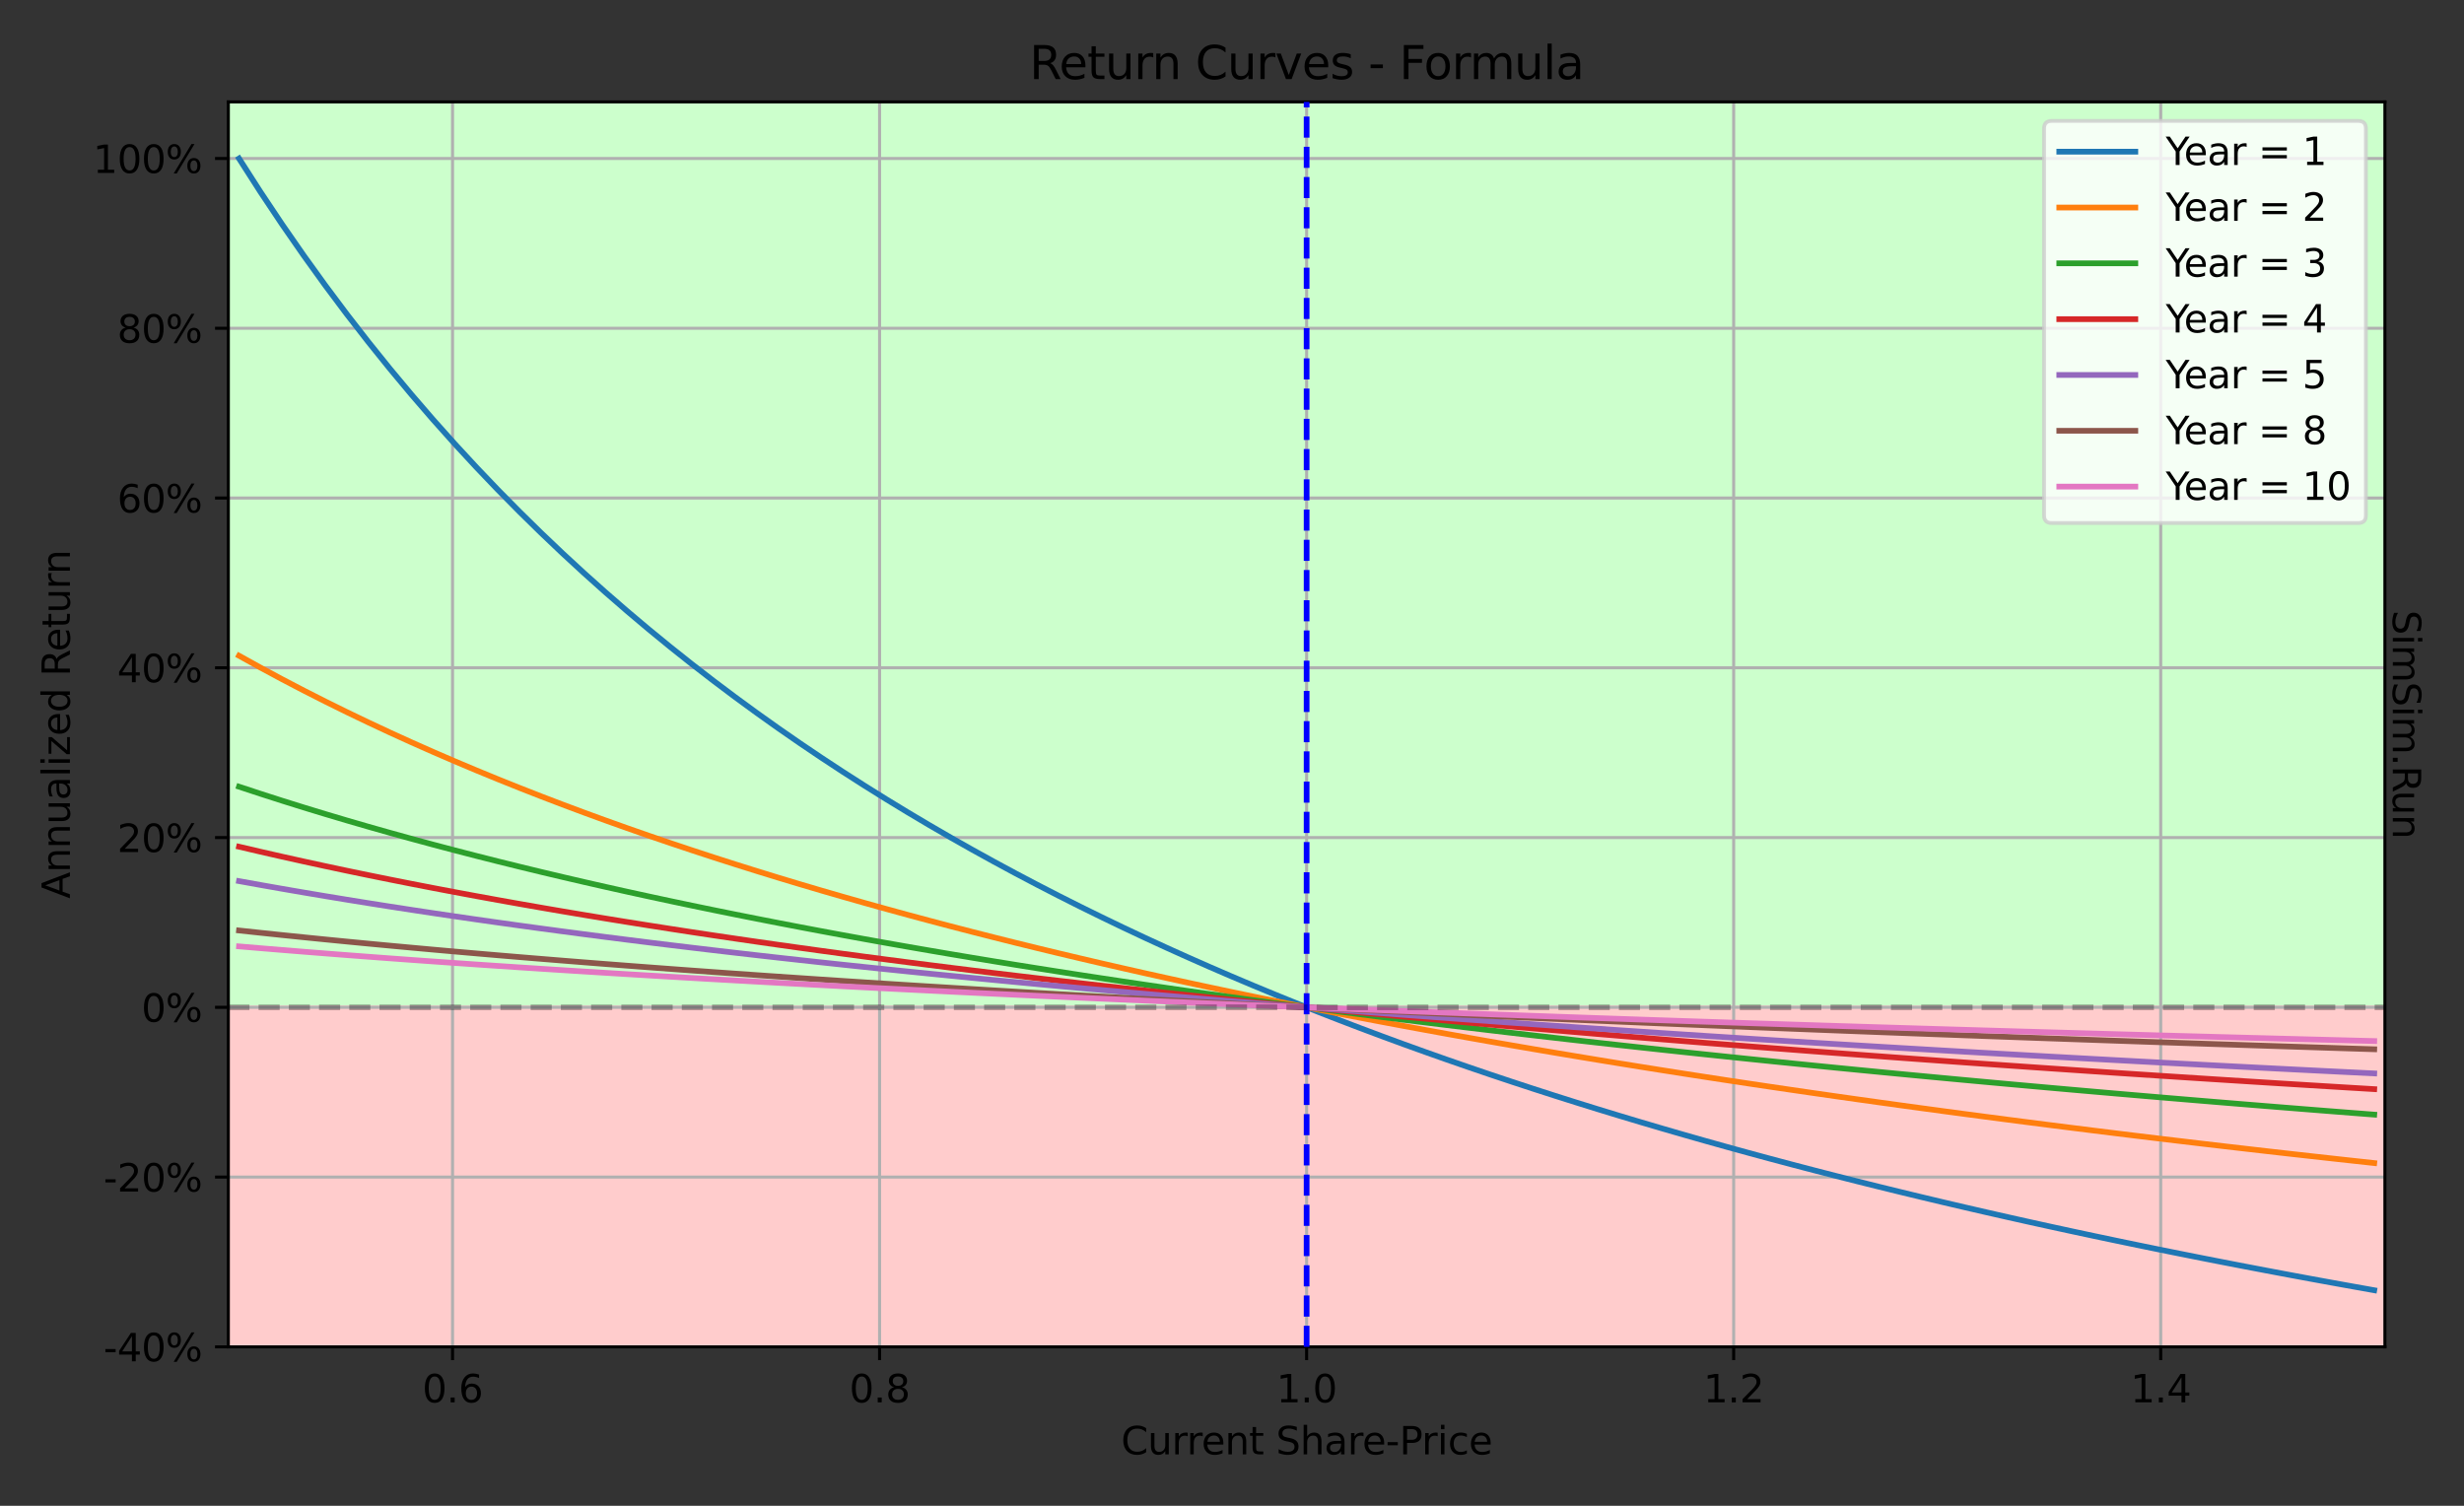
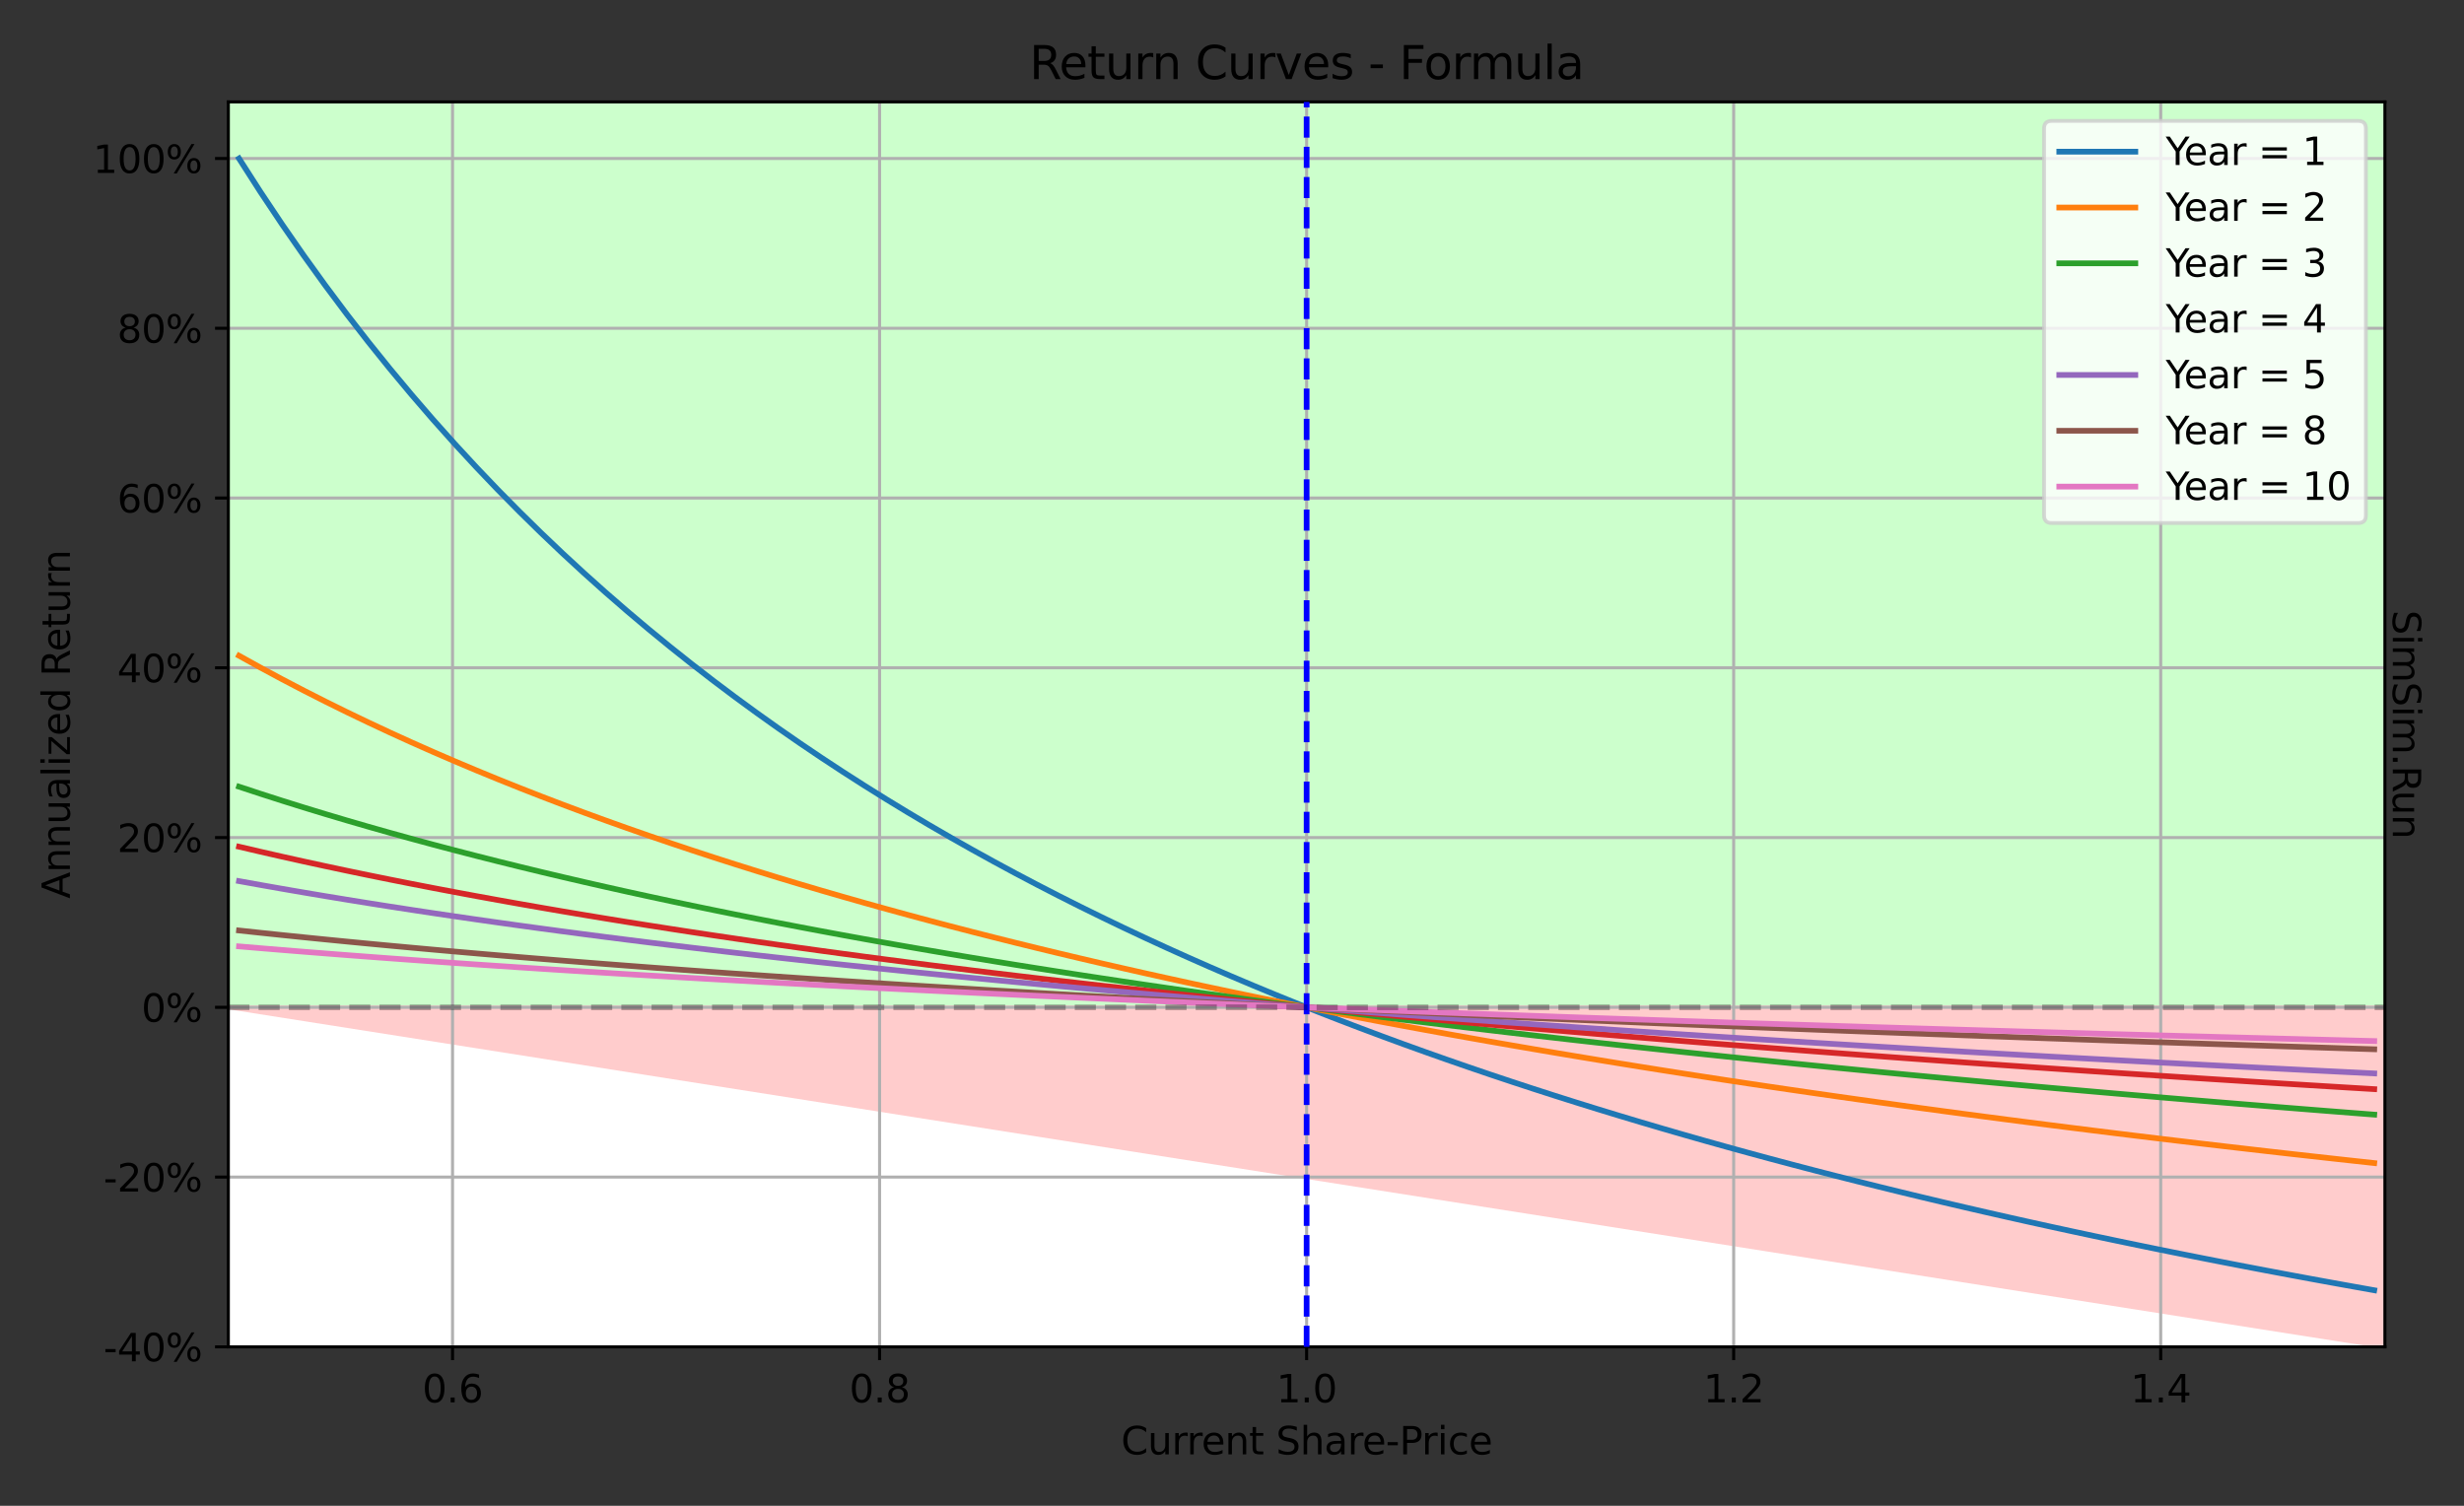
<svg xmlns="http://www.w3.org/2000/svg" xmlns:xlink="http://www.w3.org/1999/xlink" class="plot-sim" width="648pt" height="396pt" viewBox="0 0 648 396" version="1.1">
  <rect x="0" y="0" width="648" height="396" fill="#333333" stroke="none" />
  <defs>
    <style type="text/css">*{stroke-linejoin: round; stroke-linecap: butt}</style>
  </defs>
  <g id="figure_1">
    <g id="patch_1">
-       <path d="M 0 396  L 648 396  L 648 0  L 0 0  L 0 396  z " style="fill: none" />
-     </g>
+       </g>
    <g id="axes_1">
      <g id="patch_2">
        <path d="M 60.05 354.2  L 627.2 354.2  L 627.2 26.8  L 60.05 26.8  z " style="fill: #ffffff" />
      </g>
      <g id="PolyCollection_1">
        <defs>
          <path id="m1a495df471" d="M 60.05 -369.2  L 60.05 -131.091  L 627.2 -131.091  L 627.2 -369.2  L 627.2 -369.2  L 60.05 -369.2  z " style="stroke: #ccffcc" />
        </defs>
        <g clip-path="url(#p61e950e6d4)">
          <use xlink:href="#m1a495df471" x="0" y="396" style="fill: #ccffcc; stroke: #ccffcc" />
        </g>
      </g>
      <g id="PolyCollection_2">
        <defs>
-           <path id="m63209f2619" d="M 60.05 -131.091  L 60.05 -41.8  L 627.2 -41.8  L 627.2 -131.091  L 627.2 -131.091  L 60.05 -131.091  z " style="stroke: #ffcccc" />
+           <path id="m63209f2619" d="M 60.05 -131.091  L 627.2 -41.8  L 627.2 -131.091  L 627.2 -131.091  L 60.05 -131.091  z " style="stroke: #ffcccc" />
        </defs>
        <g clip-path="url(#p61e950e6d4)">
          <use xlink:href="#m63209f2619" x="0" y="396" style="fill: #ffcccc; stroke: #ffcccc" />
        </g>
      </g>
      <g id="matplotlib.axis_1">
        <g id="xtick_1">
          <g id="line2d_1">
            <path d="M 119.011 354.2  L 119.011 26.8  " clip-path="url(#p61e950e6d4)" style="fill: none; stroke: #b0b0b0; stroke-width: 0.8; stroke-linecap: square" />
          </g>
          <g id="line2d_2">
            <defs>
              <path id="m5fcaebcd66" d="M 0 0  L 0 3.5  " style="stroke: #000000; stroke-width: 0.8" />
            </defs>
            <g>
              <use xlink:href="#m5fcaebcd66" x="119.011" y="354.2" style="stroke: #000000; stroke-width: 0.8" />
            </g>
          </g>
          <g id="text_1">
            <g transform="translate(111.06 368.798) scale(0.1 -0.1)">
              <defs>
                <path id="DejaVuSans-30" d="M 2034 4250  Q 1547 4250 1301 3770  Q 1056 3291 1056 2328  Q 1056 1369 1301 889  Q 1547 409 2034 409  Q 2525 409 2770 889  Q 3016 1369 3016 2328  Q 3016 3291 2770 3770  Q 2525 4250 2034 4250  z M 2034 4750  Q 2819 4750 3233 4129  Q 3647 3509 3647 2328  Q 3647 1150 3233 529  Q 2819 -91 2034 -91  Q 1250 -91 836 529  Q 422 1150 422 2328  Q 422 3509 836 4129  Q 1250 4750 2034 4750  z " transform="scale(0.016)" />
                <path id="DejaVuSans-2e" d="M 684 794  L 1344 794  L 1344 0  L 684 0  L 684 794  z " transform="scale(0.016)" />
                <path id="DejaVuSans-36" d="M 2113 2584  Q 1688 2584 1439 2293  Q 1191 2003 1191 1497  Q 1191 994 1439 701  Q 1688 409 2113 409  Q 2538 409 2786 701  Q 3034 994 3034 1497  Q 3034 2003 2786 2293  Q 2538 2584 2113 2584  z M 3366 4563  L 3366 3988  Q 3128 4100 2886 4159  Q 2644 4219 2406 4219  Q 1781 4219 1451 3797  Q 1122 3375 1075 2522  Q 1259 2794 1537 2939  Q 1816 3084 2150 3084  Q 2853 3084 3261 2657  Q 3669 2231 3669 1497  Q 3669 778 3244 343  Q 2819 -91 2113 -91  Q 1303 -91 875 529  Q 447 1150 447 2328  Q 447 3434 972 4092  Q 1497 4750 2381 4750  Q 2619 4750 2861 4703  Q 3103 4656 3366 4563  z " transform="scale(0.016)" />
              </defs>
              <use xlink:href="#DejaVuSans-30" />
              <use xlink:href="#DejaVuSans-2e" x="63.623" />
              <use xlink:href="#DejaVuSans-36" x="95.41" />
            </g>
          </g>
        </g>
        <g id="xtick_2">
          <g id="line2d_3">
            <path d="M 231.318 354.2  L 231.318 26.8  " clip-path="url(#p61e950e6d4)" style="fill: none; stroke: #b0b0b0; stroke-width: 0.8; stroke-linecap: square" />
          </g>
          <g id="line2d_4">
            <g>
              <use xlink:href="#m5fcaebcd66" x="231.318" y="354.2" style="stroke: #000000; stroke-width: 0.8" />
            </g>
          </g>
          <g id="text_2">
            <g transform="translate(223.367 368.798) scale(0.1 -0.1)">
              <defs>
                <path id="DejaVuSans-38" d="M 2034 2216  Q 1584 2216 1326 1975  Q 1069 1734 1069 1313  Q 1069 891 1326 650  Q 1584 409 2034 409  Q 2484 409 2743 651  Q 3003 894 3003 1313  Q 3003 1734 2745 1975  Q 2488 2216 2034 2216  z M 1403 2484  Q 997 2584 770 2862  Q 544 3141 544 3541  Q 544 4100 942 4425  Q 1341 4750 2034 4750  Q 2731 4750 3128 4425  Q 3525 4100 3525 3541  Q 3525 3141 3298 2862  Q 3072 2584 2669 2484  Q 3125 2378 3379 2068  Q 3634 1759 3634 1313  Q 3634 634 3220 271  Q 2806 -91 2034 -91  Q 1263 -91 848 271  Q 434 634 434 1313  Q 434 1759 690 2068  Q 947 2378 1403 2484  z M 1172 3481  Q 1172 3119 1398 2916  Q 1625 2713 2034 2713  Q 2441 2713 2670 2916  Q 2900 3119 2900 3481  Q 2900 3844 2670 4047  Q 2441 4250 2034 4250  Q 1625 4250 1398 4047  Q 1172 3844 1172 3481  z " transform="scale(0.016)" />
              </defs>
              <use xlink:href="#DejaVuSans-30" />
              <use xlink:href="#DejaVuSans-2e" x="63.623" />
              <use xlink:href="#DejaVuSans-38" x="95.41" />
            </g>
          </g>
        </g>
        <g id="xtick_3">
          <g id="line2d_5">
            <path d="M 343.625 354.2  L 343.625 26.8  " clip-path="url(#p61e950e6d4)" style="fill: none; stroke: #b0b0b0; stroke-width: 0.8; stroke-linecap: square" />
          </g>
          <g id="line2d_6">
            <g>
              <use xlink:href="#m5fcaebcd66" x="343.625" y="354.2" style="stroke: #000000; stroke-width: 0.8" />
            </g>
          </g>
          <g id="text_3">
            <g transform="translate(335.673 368.798) scale(0.1 -0.1)">
              <defs>
                <path id="DejaVuSans-31" d="M 794 531  L 1825 531  L 1825 4091  L 703 3866  L 703 4441  L 1819 4666  L 2450 4666  L 2450 531  L 3481 531  L 3481 0  L 794 0  L 794 531  z " transform="scale(0.016)" />
              </defs>
              <use xlink:href="#DejaVuSans-31" />
              <use xlink:href="#DejaVuSans-2e" x="63.623" />
              <use xlink:href="#DejaVuSans-30" x="95.41" />
            </g>
          </g>
        </g>
        <g id="xtick_4">
          <g id="line2d_7">
            <path d="M 455.932 354.2  L 455.932 26.8  " clip-path="url(#p61e950e6d4)" style="fill: none; stroke: #b0b0b0; stroke-width: 0.8; stroke-linecap: square" />
          </g>
          <g id="line2d_8">
            <g>
              <use xlink:href="#m5fcaebcd66" x="455.932" y="354.2" style="stroke: #000000; stroke-width: 0.8" />
            </g>
          </g>
          <g id="text_4">
            <g transform="translate(447.98 368.798) scale(0.1 -0.1)">
              <defs>
                <path id="DejaVuSans-32" d="M 1228 531  L 3431 531  L 3431 0  L 469 0  L 469 531  Q 828 903 1448 1529  Q 2069 2156 2228 2338  Q 2531 2678 2651 2914  Q 2772 3150 2772 3378  Q 2772 3750 2511 3984  Q 2250 4219 1831 4219  Q 1534 4219 1204 4116  Q 875 4013 500 3803  L 500 4441  Q 881 4594 1212 4672  Q 1544 4750 1819 4750  Q 2544 4750 2975 4387  Q 3406 4025 3406 3419  Q 3406 3131 3298 2873  Q 3191 2616 2906 2266  Q 2828 2175 2409 1742  Q 1991 1309 1228 531  z " transform="scale(0.016)" />
              </defs>
              <use xlink:href="#DejaVuSans-31" />
              <use xlink:href="#DejaVuSans-2e" x="63.623" />
              <use xlink:href="#DejaVuSans-32" x="95.41" />
            </g>
          </g>
        </g>
        <g id="xtick_5">
          <g id="line2d_9">
            <path d="M 568.239 354.2  L 568.239 26.8  " clip-path="url(#p61e950e6d4)" style="fill: none; stroke: #b0b0b0; stroke-width: 0.8; stroke-linecap: square" />
          </g>
          <g id="line2d_10">
            <g>
              <use xlink:href="#m5fcaebcd66" x="568.239" y="354.2" style="stroke: #000000; stroke-width: 0.8" />
            </g>
          </g>
          <g id="text_5">
            <g transform="translate(560.287 368.798) scale(0.1 -0.1)">
              <defs>
                <path id="DejaVuSans-34" d="M 2419 4116  L 825 1625  L 2419 1625  L 2419 4116  z M 2253 4666  L 3047 4666  L 3047 1625  L 3713 1625  L 3713 1100  L 3047 1100  L 3047 0  L 2419 0  L 2419 1100  L 313 1100  L 313 1709  L 2253 4666  z " transform="scale(0.016)" />
              </defs>
              <use xlink:href="#DejaVuSans-31" />
              <use xlink:href="#DejaVuSans-2e" x="63.623" />
              <use xlink:href="#DejaVuSans-34" x="95.41" />
            </g>
          </g>
        </g>
        <g id="text_6">
          <g transform="translate(294.831 382.477) scale(0.1 -0.1)">
            <defs>
              <path id="DejaVuSans-43" d="M 4122 4306  L 4122 3641  Q 3803 3938 3442 4084  Q 3081 4231 2675 4231  Q 1875 4231 1450 3742  Q 1025 3253 1025 2328  Q 1025 1406 1450 917  Q 1875 428 2675 428  Q 3081 428 3442 575  Q 3803 722 4122 1019  L 4122 359  Q 3791 134 3420 21  Q 3050 -91 2638 -91  Q 1578 -91 968 557  Q 359 1206 359 2328  Q 359 3453 968 4101  Q 1578 4750 2638 4750  Q 3056 4750 3426 4639  Q 3797 4528 4122 4306  z " transform="scale(0.016)" />
              <path id="DejaVuSans-75" d="M 544 1381  L 544 3500  L 1119 3500  L 1119 1403  Q 1119 906 1312 657  Q 1506 409 1894 409  Q 2359 409 2629 706  Q 2900 1003 2900 1516  L 2900 3500  L 3475 3500  L 3475 0  L 2900 0  L 2900 538  Q 2691 219 2414 64  Q 2138 -91 1772 -91  Q 1169 -91 856 284  Q 544 659 544 1381  z M 1991 3584  L 1991 3584  z " transform="scale(0.016)" />
              <path id="DejaVuSans-72" d="M 2631 2963  Q 2534 3019 2420 3045  Q 2306 3072 2169 3072  Q 1681 3072 1420 2755  Q 1159 2438 1159 1844  L 1159 0  L 581 0  L 581 3500  L 1159 3500  L 1159 2956  Q 1341 3275 1631 3429  Q 1922 3584 2338 3584  Q 2397 3584 2469 3576  Q 2541 3569 2628 3553  L 2631 2963  z " transform="scale(0.016)" />
              <path id="DejaVuSans-65" d="M 3597 1894  L 3597 1613  L 953 1613  Q 991 1019 1311 708  Q 1631 397 2203 397  Q 2534 397 2845 478  Q 3156 559 3463 722  L 3463 178  Q 3153 47 2828 -22  Q 2503 -91 2169 -91  Q 1331 -91 842 396  Q 353 884 353 1716  Q 353 2575 817 3079  Q 1281 3584 2069 3584  Q 2775 3584 3186 3129  Q 3597 2675 3597 1894  z M 3022 2063  Q 3016 2534 2758 2815  Q 2500 3097 2075 3097  Q 1594 3097 1305 2825  Q 1016 2553 972 2059  L 3022 2063  z " transform="scale(0.016)" />
              <path id="DejaVuSans-6e" d="M 3513 2113  L 3513 0  L 2938 0  L 2938 2094  Q 2938 2591 2744 2837  Q 2550 3084 2163 3084  Q 1697 3084 1428 2787  Q 1159 2491 1159 1978  L 1159 0  L 581 0  L 581 3500  L 1159 3500  L 1159 2956  Q 1366 3272 1645 3428  Q 1925 3584 2291 3584  Q 2894 3584 3203 3211  Q 3513 2838 3513 2113  z " transform="scale(0.016)" />
              <path id="DejaVuSans-74" d="M 1172 4494  L 1172 3500  L 2356 3500  L 2356 3053  L 1172 3053  L 1172 1153  Q 1172 725 1289 603  Q 1406 481 1766 481  L 2356 481  L 2356 0  L 1766 0  Q 1100 0 847 248  Q 594 497 594 1153  L 594 3053  L 172 3053  L 172 3500  L 594 3500  L 594 4494  L 1172 4494  z " transform="scale(0.016)" />
              <path id="DejaVuSans-20" transform="scale(0.016)" />
              <path id="DejaVuSans-53" d="M 3425 4513  L 3425 3897  Q 3066 4069 2747 4153  Q 2428 4238 2131 4238  Q 1616 4238 1336 4038  Q 1056 3838 1056 3469  Q 1056 3159 1242 3001  Q 1428 2844 1947 2747  L 2328 2669  Q 3034 2534 3370 2195  Q 3706 1856 3706 1288  Q 3706 609 3251 259  Q 2797 -91 1919 -91  Q 1588 -91 1214 -16  Q 841 59 441 206  L 441 856  Q 825 641 1194 531  Q 1563 422 1919 422  Q 2459 422 2753 634  Q 3047 847 3047 1241  Q 3047 1584 2836 1778  Q 2625 1972 2144 2069  L 1759 2144  Q 1053 2284 737 2584  Q 422 2884 422 3419  Q 422 4038 858 4394  Q 1294 4750 2059 4750  Q 2388 4750 2728 4690  Q 3069 4631 3425 4513  z " transform="scale(0.016)" />
              <path id="DejaVuSans-68" d="M 3513 2113  L 3513 0  L 2938 0  L 2938 2094  Q 2938 2591 2744 2837  Q 2550 3084 2163 3084  Q 1697 3084 1428 2787  Q 1159 2491 1159 1978  L 1159 0  L 581 0  L 581 4863  L 1159 4863  L 1159 2956  Q 1366 3272 1645 3428  Q 1925 3584 2291 3584  Q 2894 3584 3203 3211  Q 3513 2838 3513 2113  z " transform="scale(0.016)" />
              <path id="DejaVuSans-61" d="M 2194 1759  Q 1497 1759 1228 1600  Q 959 1441 959 1056  Q 959 750 1161 570  Q 1363 391 1709 391  Q 2188 391 2477 730  Q 2766 1069 2766 1631  L 2766 1759  L 2194 1759  z M 3341 1997  L 3341 0  L 2766 0  L 2766 531  Q 2569 213 2275 61  Q 1981 -91 1556 -91  Q 1019 -91 701 211  Q 384 513 384 1019  Q 384 1609 779 1909  Q 1175 2209 1959 2209  L 2766 2209  L 2766 2266  Q 2766 2663 2505 2880  Q 2244 3097 1772 3097  Q 1472 3097 1187 3025  Q 903 2953 641 2809  L 641 3341  Q 956 3463 1253 3523  Q 1550 3584 1831 3584  Q 2591 3584 2966 3190  Q 3341 2797 3341 1997  z " transform="scale(0.016)" />
              <path id="DejaVuSans-2d" d="M 313 2009  L 1997 2009  L 1997 1497  L 313 1497  L 313 2009  z " transform="scale(0.016)" />
              <path id="DejaVuSans-50" d="M 1259 4147  L 1259 2394  L 2053 2394  Q 2494 2394 2734 2622  Q 2975 2850 2975 3272  Q 2975 3691 2734 3919  Q 2494 4147 2053 4147  L 1259 4147  z M 628 4666  L 2053 4666  Q 2838 4666 3239 4311  Q 3641 3956 3641 3272  Q 3641 2581 3239 2228  Q 2838 1875 2053 1875  L 1259 1875  L 1259 0  L 628 0  L 628 4666  z " transform="scale(0.016)" />
              <path id="DejaVuSans-69" d="M 603 3500  L 1178 3500  L 1178 0  L 603 0  L 603 3500  z M 603 4863  L 1178 4863  L 1178 4134  L 603 4134  L 603 4863  z " transform="scale(0.016)" />
              <path id="DejaVuSans-63" d="M 3122 3366  L 3122 2828  Q 2878 2963 2633 3030  Q 2388 3097 2138 3097  Q 1578 3097 1268 2742  Q 959 2388 959 1747  Q 959 1106 1268 751  Q 1578 397 2138 397  Q 2388 397 2633 464  Q 2878 531 3122 666  L 3122 134  Q 2881 22 2623 -34  Q 2366 -91 2075 -91  Q 1284 -91 818 406  Q 353 903 353 1747  Q 353 2603 823 3093  Q 1294 3584 2113 3584  Q 2378 3584 2631 3529  Q 2884 3475 3122 3366  z " transform="scale(0.016)" />
            </defs>
            <use xlink:href="#DejaVuSans-43" />
            <use xlink:href="#DejaVuSans-75" x="69.824" />
            <use xlink:href="#DejaVuSans-72" x="133.203" />
            <use xlink:href="#DejaVuSans-72" x="172.566" />
            <use xlink:href="#DejaVuSans-65" x="211.43" />
            <use xlink:href="#DejaVuSans-6e" x="272.953" />
            <use xlink:href="#DejaVuSans-74" x="336.332" />
            <use xlink:href="#DejaVuSans-20" x="375.541" />
            <use xlink:href="#DejaVuSans-53" x="407.328" />
            <use xlink:href="#DejaVuSans-68" x="470.805" />
            <use xlink:href="#DejaVuSans-61" x="534.184" />
            <use xlink:href="#DejaVuSans-72" x="595.463" />
            <use xlink:href="#DejaVuSans-65" x="634.326" />
            <use xlink:href="#DejaVuSans-2d" x="695.85" />
            <use xlink:href="#DejaVuSans-50" x="731.934" />
            <use xlink:href="#DejaVuSans-72" x="790.486" />
            <use xlink:href="#DejaVuSans-69" x="831.6" />
            <use xlink:href="#DejaVuSans-63" x="859.383" />
            <use xlink:href="#DejaVuSans-65" x="914.363" />
          </g>
        </g>
      </g>
      <g id="matplotlib.axis_2">
        <g id="ytick_1">
          <g id="line2d_11">
            <path d="M 60.05 354.2  L 627.2 354.2  " clip-path="url(#p61e950e6d4)" style="fill: none; stroke: #b0b0b0; stroke-width: 0.8; stroke-linecap: square" />
          </g>
          <g id="line2d_12">
            <defs>
              <path id="m2768b4c83e" d="M 0 0  L -3.5 0  " style="stroke: #000000; stroke-width: 0.8" />
            </defs>
            <g>
              <use xlink:href="#m2768b4c83e" x="60.05" y="354.2" style="stroke: #000000; stroke-width: 0.8" />
            </g>
          </g>
          <g id="text_7">
            <g transform="translate(27.216 357.999) scale(0.1 -0.1)">
              <defs>
                <path id="DejaVuSans-25" d="M 4653 2053  Q 4381 2053 4226 1822  Q 4072 1591 4072 1178  Q 4072 772 4226 539  Q 4381 306 4653 306  Q 4919 306 5073 539  Q 5228 772 5228 1178  Q 5228 1588 5073 1820  Q 4919 2053 4653 2053  z M 4653 2450  Q 5147 2450 5437 2106  Q 5728 1763 5728 1178  Q 5728 594 5436 251  Q 5144 -91 4653 -91  Q 4153 -91 3862 251  Q 3572 594 3572 1178  Q 3572 1766 3864 2108  Q 4156 2450 4653 2450  z M 1428 4353  Q 1159 4353 1004 4120  Q 850 3888 850 3481  Q 850 3069 1003 2837  Q 1156 2606 1428 2606  Q 1700 2606 1854 2837  Q 2009 3069 2009 3481  Q 2009 3884 1853 4118  Q 1697 4353 1428 4353  z M 4250 4750  L 4750 4750  L 1831 -91  L 1331 -91  L 4250 4750  z M 1428 4750  Q 1922 4750 2215 4408  Q 2509 4066 2509 3481  Q 2509 2891 2217 2550  Q 1925 2209 1428 2209  Q 931 2209 642 2551  Q 353 2894 353 3481  Q 353 4063 643 4406  Q 934 4750 1428 4750  z " transform="scale(0.016)" />
              </defs>
              <use xlink:href="#DejaVuSans-2d" />
              <use xlink:href="#DejaVuSans-34" x="36.084" />
              <use xlink:href="#DejaVuSans-30" x="99.707" />
              <use xlink:href="#DejaVuSans-25" x="163.33" />
            </g>
          </g>
        </g>
        <g id="ytick_2">
          <g id="line2d_13">
            <path d="M 60.05 309.555  L 627.2 309.555  " clip-path="url(#p61e950e6d4)" style="fill: none; stroke: #b0b0b0; stroke-width: 0.8; stroke-linecap: square" />
          </g>
          <g id="line2d_14">
            <g>
              <use xlink:href="#m2768b4c83e" x="60.05" y="309.555" style="stroke: #000000; stroke-width: 0.8" />
            </g>
          </g>
          <g id="text_8">
            <g transform="translate(27.216 313.354) scale(0.1 -0.1)">
              <use xlink:href="#DejaVuSans-2d" />
              <use xlink:href="#DejaVuSans-32" x="36.084" />
              <use xlink:href="#DejaVuSans-30" x="99.707" />
              <use xlink:href="#DejaVuSans-25" x="163.33" />
            </g>
          </g>
        </g>
        <g id="ytick_3">
          <g id="line2d_15">
            <path d="M 60.05 264.909  L 627.2 264.909  " clip-path="url(#p61e950e6d4)" style="fill: none; stroke: #b0b0b0; stroke-width: 0.8; stroke-linecap: square" />
          </g>
          <g id="line2d_16">
            <g>
              <use xlink:href="#m2768b4c83e" x="60.05" y="264.909" style="stroke: #000000; stroke-width: 0.8" />
            </g>
          </g>
          <g id="text_9">
            <g transform="translate(37.186 268.708) scale(0.1 -0.1)">
              <use xlink:href="#DejaVuSans-30" />
              <use xlink:href="#DejaVuSans-25" x="63.623" />
            </g>
          </g>
        </g>
        <g id="ytick_4">
          <g id="line2d_17">
            <path d="M 60.05 220.264  L 627.2 220.264  " clip-path="url(#p61e950e6d4)" style="fill: none; stroke: #b0b0b0; stroke-width: 0.8; stroke-linecap: square" />
          </g>
          <g id="line2d_18">
            <g>
              <use xlink:href="#m2768b4c83e" x="60.05" y="220.264" style="stroke: #000000; stroke-width: 0.8" />
            </g>
          </g>
          <g id="text_10">
            <g transform="translate(30.823 224.063) scale(0.1 -0.1)">
              <use xlink:href="#DejaVuSans-32" />
              <use xlink:href="#DejaVuSans-30" x="63.623" />
              <use xlink:href="#DejaVuSans-25" x="127.246" />
            </g>
          </g>
        </g>
        <g id="ytick_5">
          <g id="line2d_19">
            <path d="M 60.05 175.618  L 627.2 175.618  " clip-path="url(#p61e950e6d4)" style="fill: none; stroke: #b0b0b0; stroke-width: 0.8; stroke-linecap: square" />
          </g>
          <g id="line2d_20">
            <g>
              <use xlink:href="#m2768b4c83e" x="60.05" y="175.618" style="stroke: #000000; stroke-width: 0.8" />
            </g>
          </g>
          <g id="text_11">
            <g transform="translate(30.823 179.417) scale(0.1 -0.1)">
              <use xlink:href="#DejaVuSans-34" />
              <use xlink:href="#DejaVuSans-30" x="63.623" />
              <use xlink:href="#DejaVuSans-25" x="127.246" />
            </g>
          </g>
        </g>
        <g id="ytick_6">
          <g id="line2d_21">
            <path d="M 60.05 130.973  L 627.2 130.973  " clip-path="url(#p61e950e6d4)" style="fill: none; stroke: #b0b0b0; stroke-width: 0.8; stroke-linecap: square" />
          </g>
          <g id="line2d_22">
            <g>
              <use xlink:href="#m2768b4c83e" x="60.05" y="130.973" style="stroke: #000000; stroke-width: 0.8" />
            </g>
          </g>
          <g id="text_12">
            <g transform="translate(30.823 134.772) scale(0.1 -0.1)">
              <use xlink:href="#DejaVuSans-36" />
              <use xlink:href="#DejaVuSans-30" x="63.623" />
              <use xlink:href="#DejaVuSans-25" x="127.246" />
            </g>
          </g>
        </g>
        <g id="ytick_7">
          <g id="line2d_23">
            <path d="M 60.05 86.327  L 627.2 86.327  " clip-path="url(#p61e950e6d4)" style="fill: none; stroke: #b0b0b0; stroke-width: 0.8; stroke-linecap: square" />
          </g>
          <g id="line2d_24">
            <g>
              <use xlink:href="#m2768b4c83e" x="60.05" y="86.327" style="stroke: #000000; stroke-width: 0.8" />
            </g>
          </g>
          <g id="text_13">
            <g transform="translate(30.823 90.126) scale(0.1 -0.1)">
              <use xlink:href="#DejaVuSans-38" />
              <use xlink:href="#DejaVuSans-30" x="63.623" />
              <use xlink:href="#DejaVuSans-25" x="127.246" />
            </g>
          </g>
        </g>
        <g id="ytick_8">
          <g id="line2d_25">
            <path d="M 60.05 41.682  L 627.2 41.682  " clip-path="url(#p61e950e6d4)" style="fill: none; stroke: #b0b0b0; stroke-width: 0.8; stroke-linecap: square" />
          </g>
          <g id="line2d_26">
            <g>
              <use xlink:href="#m2768b4c83e" x="60.05" y="41.682" style="stroke: #000000; stroke-width: 0.8" />
            </g>
          </g>
          <g id="text_14">
            <g transform="translate(24.461 45.481) scale(0.1 -0.1)">
              <use xlink:href="#DejaVuSans-31" />
              <use xlink:href="#DejaVuSans-30" x="63.623" />
              <use xlink:href="#DejaVuSans-30" x="127.246" />
              <use xlink:href="#DejaVuSans-25" x="190.869" />
            </g>
          </g>
        </g>
        <g id="text_15">
          <g transform="translate(18.381 236.324) rotate(-90) scale(0.1 -0.1)">
            <defs>
              <path id="DejaVuSans-41" d="M 2188 4044  L 1331 1722  L 3047 1722  L 2188 4044  z M 1831 4666  L 2547 4666  L 4325 0  L 3669 0  L 3244 1197  L 1141 1197  L 716 0  L 50 0  L 1831 4666  z " transform="scale(0.016)" />
              <path id="DejaVuSans-6c" d="M 603 4863  L 1178 4863  L 1178 0  L 603 0  L 603 4863  z " transform="scale(0.016)" />
              <path id="DejaVuSans-7a" d="M 353 3500  L 3084 3500  L 3084 2975  L 922 459  L 3084 459  L 3084 0  L 275 0  L 275 525  L 2438 3041  L 353 3041  L 353 3500  z " transform="scale(0.016)" />
              <path id="DejaVuSans-64" d="M 2906 2969  L 2906 4863  L 3481 4863  L 3481 0  L 2906 0  L 2906 525  Q 2725 213 2448 61  Q 2172 -91 1784 -91  Q 1150 -91 751 415  Q 353 922 353 1747  Q 353 2572 751 3078  Q 1150 3584 1784 3584  Q 2172 3584 2448 3432  Q 2725 3281 2906 2969  z M 947 1747  Q 947 1113 1208 752  Q 1469 391 1925 391  Q 2381 391 2643 752  Q 2906 1113 2906 1747  Q 2906 2381 2643 2742  Q 2381 3103 1925 3103  Q 1469 3103 1208 2742  Q 947 2381 947 1747  z " transform="scale(0.016)" />
              <path id="DejaVuSans-52" d="M 2841 2188  Q 3044 2119 3236 1894  Q 3428 1669 3622 1275  L 4263 0  L 3584 0  L 2988 1197  Q 2756 1666 2539 1819  Q 2322 1972 1947 1972  L 1259 1972  L 1259 0  L 628 0  L 628 4666  L 2053 4666  Q 2853 4666 3247 4331  Q 3641 3997 3641 3322  Q 3641 2881 3436 2590  Q 3231 2300 2841 2188  z M 1259 4147  L 1259 2491  L 2053 2491  Q 2509 2491 2742 2702  Q 2975 2913 2975 3322  Q 2975 3731 2742 3939  Q 2509 4147 2053 4147  L 1259 4147  z " transform="scale(0.016)" />
            </defs>
            <use xlink:href="#DejaVuSans-41" />
            <use xlink:href="#DejaVuSans-6e" x="68.408" />
            <use xlink:href="#DejaVuSans-6e" x="131.787" />
            <use xlink:href="#DejaVuSans-75" x="195.166" />
            <use xlink:href="#DejaVuSans-61" x="258.545" />
            <use xlink:href="#DejaVuSans-6c" x="319.824" />
            <use xlink:href="#DejaVuSans-69" x="347.607" />
            <use xlink:href="#DejaVuSans-7a" x="375.391" />
            <use xlink:href="#DejaVuSans-65" x="427.881" />
            <use xlink:href="#DejaVuSans-64" x="489.404" />
            <use xlink:href="#DejaVuSans-20" x="552.881" />
            <use xlink:href="#DejaVuSans-52" x="584.668" />
            <use xlink:href="#DejaVuSans-65" x="649.65" />
            <use xlink:href="#DejaVuSans-74" x="711.174" />
            <use xlink:href="#DejaVuSans-75" x="750.383" />
            <use xlink:href="#DejaVuSans-72" x="813.762" />
            <use xlink:href="#DejaVuSans-6e" x="853.125" />
          </g>
        </g>
      </g>
      <g id="line2d_27">
        <path d="M 62.858 41.682  L 68.53 50.523  L 74.202 59.02  L 79.874 67.194  L 85.546 75.062  L 91.218 82.641  L 96.89 89.947  L 102.562 96.995  L 108.234 103.797  L 113.906 110.367  L 119.578 116.716  L 125.25 122.855  L 130.922 128.795  L 136.595 134.544  L 142.267 140.113  L 147.939 145.508  L 153.611 150.739  L 159.283 155.813  L 164.955 160.736  L 170.627 165.516  L 176.299 170.158  L 181.971 174.668  L 187.643 179.052  L 193.315 183.316  L 198.987 187.463  L 204.659 191.499  L 210.331 195.428  L 216.003 199.254  L 221.676 202.982  L 227.348 206.614  L 233.02 210.155  L 238.692 213.608  L 244.364 216.977  L 250.036 220.264  L 255.708 223.472  L 261.38 226.604  L 267.052 229.663  L 272.724 232.651  L 278.396 235.571  L 284.068 238.424  L 289.74 241.215  L 295.412 243.943  L 301.084 246.612  L 306.757 249.223  L 312.429 251.778  L 318.101 254.279  L 323.773 256.728  L 329.445 259.126  L 335.117 261.475  L 340.789 263.776  L 346.461 266.031  L 352.133 268.241  L 357.805 270.407  L 363.477 272.531  L 369.149 274.615  L 374.821 276.658  L 380.493 278.662  L 386.166 280.629  L 391.838 282.56  L 397.51 284.454  L 403.182 286.314  L 408.854 288.141  L 414.526 289.935  L 420.198 291.696  L 425.87 293.427  L 431.542 295.128  L 437.214 296.799  L 442.886 298.441  L 448.558 300.056  L 454.23 301.643  L 459.902 303.203  L 465.574 304.738  L 471.247 306.247  L 476.919 307.732  L 482.591 309.193  L 488.263 310.63  L 493.935 312.045  L 499.607 313.437  L 505.279 314.807  L 510.951 316.156  L 516.623 317.484  L 522.295 318.792  L 527.967 320.079  L 533.639 321.348  L 539.311 322.597  L 544.983 323.828  L 550.655 325.04  L 556.328 326.235  L 562 327.413  L 567.672 328.573  L 573.344 329.717  L 579.016 330.845  L 584.688 331.956  L 590.36 333.052  L 596.032 334.133  L 601.704 335.199  L 607.376 336.25  L 613.048 337.287  L 618.72 338.309  L 624.392 339.318  " clip-path="url(#p61e950e6d4)" style="fill: none; stroke: #1f77b4; stroke-width: 1.5; stroke-linecap: square" />
      </g>
      <g id="line2d_28">
        <path d="M 62.858 172.445  L 68.53 175.587  L 74.202 178.636  L 79.874 181.598  L 85.546 184.476  L 91.218 187.275  L 96.89 189.998  L 102.562 192.648  L 108.234 195.229  L 113.906 197.743  L 119.578 200.193  L 125.25 202.583  L 130.922 204.914  L 136.595 207.189  L 142.267 209.41  L 147.939 211.579  L 153.611 213.698  L 159.283 215.77  L 164.955 217.795  L 170.627 219.775  L 176.299 221.713  L 181.971 223.609  L 187.643 225.466  L 193.315 227.283  L 198.987 229.064  L 204.659 230.809  L 210.331 232.518  L 216.003 234.195  L 221.676 235.838  L 227.348 237.45  L 233.02 239.032  L 238.692 240.584  L 244.364 242.108  L 250.036 243.603  L 255.708 245.072  L 261.38 246.514  L 267.052 247.932  L 272.724 249.324  L 278.396 250.693  L 284.068 252.038  L 289.74 253.361  L 295.412 254.661  L 301.084 255.941  L 306.757 257.199  L 312.429 258.437  L 318.101 259.656  L 323.773 260.855  L 329.445 262.036  L 335.117 263.199  L 340.789 264.343  L 346.461 265.471  L 352.133 266.581  L 357.805 267.675  L 363.477 268.753  L 369.149 269.816  L 374.821 270.863  L 380.493 271.895  L 386.166 272.913  L 391.838 273.916  L 397.51 274.906  L 403.182 275.881  L 408.854 276.844  L 414.526 277.794  L 420.198 278.731  L 425.87 279.655  L 431.542 280.568  L 437.214 281.468  L 442.886 282.357  L 448.558 283.234  L 454.23 284.101  L 459.902 284.956  L 465.574 285.801  L 471.247 286.636  L 476.919 287.46  L 482.591 288.274  L 488.263 289.078  L 493.935 289.873  L 499.607 290.658  L 505.279 291.434  L 510.951 292.201  L 516.623 292.959  L 522.295 293.708  L 527.967 294.449  L 533.639 295.181  L 539.311 295.905  L 544.983 296.621  L 550.655 297.329  L 556.328 298.029  L 562 298.722  L 567.672 299.407  L 573.344 300.084  L 579.016 300.755  L 584.688 301.418  L 590.36 302.074  L 596.032 302.724  L 601.704 303.367  L 607.376 304.003  L 613.048 304.632  L 618.72 305.255  L 624.392 305.872  " clip-path="url(#p61e950e6d4)" style="fill: none; stroke: #ff7f0e; stroke-width: 1.5; stroke-linecap: square" />
      </g>
      <g id="line2d_29">
        <path d="M 62.858 206.888  L 68.53 208.756  L 74.202 210.577  L 79.874 212.35  L 85.546 214.079  L 91.218 215.766  L 96.89 217.412  L 102.562 219.018  L 108.234 220.588  L 113.906 222.121  L 119.578 223.62  L 125.25 225.085  L 130.922 226.519  L 136.595 227.921  L 142.267 229.295  L 147.939 230.639  L 153.611 231.956  L 159.283 233.247  L 164.955 234.512  L 170.627 235.752  L 176.299 236.969  L 181.971 238.162  L 187.643 239.333  L 193.315 240.482  L 198.987 241.61  L 204.659 242.718  L 210.331 243.806  L 216.003 244.876  L 221.676 245.927  L 227.348 246.959  L 233.02 247.975  L 238.692 248.974  L 244.364 249.956  L 250.036 250.922  L 255.708 251.873  L 261.38 252.808  L 267.052 253.73  L 272.724 254.636  L 278.396 255.529  L 284.068 256.409  L 289.74 257.275  L 295.412 258.128  L 301.084 258.969  L 306.757 259.798  L 312.429 260.615  L 318.101 261.421  L 323.773 262.215  L 329.445 262.998  L 335.117 263.77  L 340.789 264.532  L 346.461 265.284  L 352.133 266.025  L 357.805 266.757  L 363.477 267.479  L 369.149 268.192  L 374.821 268.896  L 380.493 269.591  L 386.166 270.277  L 391.838 270.955  L 397.51 271.624  L 403.182 272.285  L 408.854 272.938  L 414.526 273.584  L 420.198 274.221  L 425.87 274.851  L 431.542 275.474  L 437.214 276.09  L 442.886 276.698  L 448.558 277.3  L 454.23 277.894  L 459.902 278.482  L 465.574 279.064  L 471.247 279.639  L 476.919 280.208  L 482.591 280.771  L 488.263 281.327  L 493.935 281.878  L 499.607 282.423  L 505.279 282.962  L 510.951 283.496  L 516.623 284.024  L 522.295 284.547  L 527.967 285.064  L 533.639 285.576  L 539.311 286.083  L 544.983 286.585  L 550.655 287.082  L 556.328 287.575  L 562 288.062  L 567.672 288.545  L 573.344 289.023  L 579.016 289.496  L 584.688 289.965  L 590.36 290.43  L 596.032 290.89  L 601.704 291.346  L 607.376 291.798  L 613.048 292.246  L 618.72 292.69  L 624.392 293.129  " clip-path="url(#p61e950e6d4)" style="fill: none; stroke: #2ca02c; stroke-width: 1.5; stroke-linecap: square" />
      </g>
      <g id="line2d_30">
        <path d="M 62.858 222.673  L 68.53 223.997  L 74.202 225.289  L 79.874 226.549  L 85.546 227.78  L 91.218 228.983  L 96.89 230.158  L 102.562 231.307  L 108.234 232.431  L 113.906 233.531  L 119.578 234.608  L 125.25 235.662  L 130.922 236.695  L 136.595 237.707  L 142.267 238.698  L 147.939 239.671  L 153.611 240.625  L 159.283 241.56  L 164.955 242.479  L 170.627 243.38  L 176.299 244.266  L 181.971 245.135  L 187.643 245.989  L 193.315 246.828  L 198.987 247.653  L 204.659 248.465  L 210.331 249.262  L 216.003 250.047  L 221.676 250.818  L 227.348 251.578  L 233.02 252.325  L 238.692 253.061  L 244.364 253.785  L 250.036 254.499  L 255.708 255.202  L 261.38 255.894  L 267.052 256.576  L 272.724 257.248  L 278.396 257.911  L 284.068 258.564  L 289.74 259.208  L 295.412 259.843  L 301.084 260.469  L 306.757 261.087  L 312.429 261.696  L 318.101 262.298  L 323.773 262.891  L 329.445 263.477  L 335.117 264.055  L 340.789 264.626  L 346.461 265.19  L 352.133 265.747  L 357.805 266.297  L 363.477 266.84  L 369.149 267.376  L 374.821 267.906  L 380.493 268.43  L 386.166 268.947  L 391.838 269.459  L 397.51 269.965  L 403.182 270.464  L 408.854 270.959  L 414.526 271.447  L 420.198 271.93  L 425.87 272.408  L 431.542 272.881  L 437.214 273.348  L 442.886 273.811  L 448.558 274.268  L 454.23 274.721  L 459.902 275.168  L 465.574 275.612  L 471.247 276.05  L 476.919 276.485  L 482.591 276.914  L 488.263 277.34  L 493.935 277.761  L 499.607 278.178  L 505.279 278.591  L 510.951 279  L 516.623 279.405  L 522.295 279.806  L 527.967 280.203  L 533.639 280.596  L 539.311 280.986  L 544.983 281.372  L 550.655 281.755  L 556.328 282.134  L 562 282.509  L 567.672 282.881  L 573.344 283.25  L 579.016 283.616  L 584.688 283.978  L 590.36 284.337  L 596.032 284.693  L 601.704 285.046  L 607.376 285.396  L 613.048 285.743  L 618.72 286.087  L 624.392 286.428  " clip-path="url(#p61e950e6d4)" style="fill: none; stroke: #d62728; stroke-width: 1.5; stroke-linecap: square" />
      </g>
      <g id="line2d_31">
        <path d="M 62.858 231.716  L 68.53 232.739  L 74.202 233.739  L 79.874 234.715  L 85.546 235.67  L 91.218 236.603  L 96.89 237.516  L 102.562 238.41  L 108.234 239.285  L 113.906 240.141  L 119.578 240.981  L 125.25 241.803  L 130.922 242.609  L 136.595 243.4  L 142.267 244.176  L 147.939 244.937  L 153.611 245.684  L 159.283 246.418  L 164.955 247.138  L 170.627 247.846  L 176.299 248.542  L 181.971 249.225  L 187.643 249.897  L 193.315 250.558  L 198.987 251.208  L 204.659 251.848  L 210.331 252.477  L 216.003 253.096  L 221.676 253.706  L 227.348 254.306  L 233.02 254.898  L 238.692 255.48  L 244.364 256.054  L 250.036 256.619  L 255.708 257.176  L 261.38 257.726  L 267.052 258.267  L 272.724 258.801  L 278.396 259.328  L 284.068 259.847  L 289.74 260.359  L 295.412 260.865  L 301.084 261.364  L 306.757 261.856  L 312.429 262.343  L 318.101 262.822  L 323.773 263.296  L 329.445 263.764  L 335.117 264.226  L 340.789 264.683  L 346.461 265.134  L 352.133 265.579  L 357.805 266.02  L 363.477 266.455  L 369.149 266.885  L 374.821 267.31  L 380.493 267.73  L 386.166 268.146  L 391.838 268.556  L 397.51 268.963  L 403.182 269.364  L 408.854 269.762  L 414.526 270.155  L 420.198 270.544  L 425.87 270.929  L 431.542 271.309  L 437.214 271.686  L 442.886 272.059  L 448.558 272.428  L 454.23 272.793  L 459.902 273.155  L 465.574 273.513  L 471.247 273.868  L 476.919 274.218  L 482.591 274.566  L 488.263 274.91  L 493.935 275.251  L 499.607 275.589  L 505.279 275.923  L 510.951 276.255  L 516.623 276.583  L 522.295 276.908  L 527.967 277.23  L 533.639 277.55  L 539.311 277.866  L 544.983 278.18  L 550.655 278.49  L 556.328 278.799  L 562 279.104  L 567.672 279.407  L 573.344 279.707  L 579.016 280.004  L 584.688 280.299  L 590.36 280.592  L 596.032 280.882  L 601.704 281.17  L 607.376 281.455  L 613.048 281.738  L 618.72 282.018  L 624.392 282.297  " clip-path="url(#p61e950e6d4)" style="fill: none; stroke: #9467bd; stroke-width: 1.5; stroke-linecap: square" />
      </g>
      <g id="line2d_32">
        <path d="M 62.858 244.705  L 68.53 245.313  L 74.202 245.908  L 79.874 246.489  L 85.546 247.058  L 91.218 247.616  L 96.89 248.162  L 102.562 248.697  L 108.234 249.221  L 113.906 249.736  L 119.578 250.24  L 125.25 250.736  L 130.922 251.222  L 136.595 251.699  L 142.267 252.167  L 147.939 252.628  L 153.611 253.08  L 159.283 253.525  L 164.955 253.962  L 170.627 254.392  L 176.299 254.816  L 181.971 255.232  L 187.643 255.641  L 193.315 256.045  L 198.987 256.442  L 204.659 256.833  L 210.331 257.218  L 216.003 257.598  L 221.676 257.972  L 227.348 258.34  L 233.02 258.703  L 238.692 259.062  L 244.364 259.415  L 250.036 259.763  L 255.708 260.107  L 261.38 260.446  L 267.052 260.781  L 272.724 261.111  L 278.396 261.437  L 284.068 261.759  L 289.74 262.076  L 295.412 262.39  L 301.084 262.7  L 306.757 263.006  L 312.429 263.308  L 318.101 263.607  L 323.773 263.902  L 329.445 264.194  L 335.117 264.483  L 340.789 264.768  L 346.461 265.05  L 352.133 265.328  L 357.805 265.604  L 363.477 265.876  L 369.149 266.146  L 374.821 266.413  L 380.493 266.676  L 386.166 266.937  L 391.838 267.196  L 397.51 267.451  L 403.182 267.704  L 408.854 267.955  L 414.526 268.202  L 420.198 268.448  L 425.87 268.691  L 431.542 268.931  L 437.214 269.169  L 442.886 269.405  L 448.558 269.639  L 454.23 269.87  L 459.902 270.099  L 465.574 270.326  L 471.247 270.551  L 476.919 270.774  L 482.591 270.995  L 488.263 271.213  L 493.935 271.43  L 499.607 271.645  L 505.279 271.858  L 510.951 272.069  L 516.623 272.278  L 522.295 272.486  L 527.967 272.692  L 533.639 272.896  L 539.311 273.098  L 544.983 273.298  L 550.655 273.497  L 556.328 273.694  L 562 273.89  L 567.672 274.084  L 573.344 274.276  L 579.016 274.467  L 584.688 274.656  L 590.36 274.844  L 596.032 275.031  L 601.704 275.216  L 607.376 275.399  L 613.048 275.581  L 618.72 275.762  L 624.392 275.941  " clip-path="url(#p61e950e6d4)" style="fill: none; stroke: #8c564b; stroke-width: 1.5; stroke-linecap: square" />
      </g>
      <g id="line2d_33">
        <path d="M 62.858 248.887  L 68.53 249.365  L 74.202 249.833  L 79.874 250.291  L 85.546 250.739  L 91.218 251.179  L 96.89 251.609  L 102.562 252.031  L 108.234 252.445  L 113.906 252.851  L 119.578 253.249  L 125.25 253.64  L 130.922 254.025  L 136.595 254.402  L 142.267 254.773  L 147.939 255.137  L 153.611 255.495  L 159.283 255.847  L 164.955 256.194  L 170.627 256.535  L 176.299 256.87  L 181.971 257.2  L 187.643 257.525  L 193.315 257.845  L 198.987 258.161  L 204.659 258.471  L 210.331 258.777  L 216.003 259.079  L 221.676 259.376  L 227.348 259.669  L 233.02 259.958  L 238.692 260.243  L 244.364 260.524  L 250.036 260.802  L 255.708 261.076  L 261.38 261.346  L 267.052 261.612  L 272.724 261.876  L 278.396 262.136  L 284.068 262.392  L 289.74 262.646  L 295.412 262.896  L 301.084 263.144  L 306.757 263.388  L 312.429 263.63  L 318.101 263.868  L 323.773 264.104  L 329.445 264.337  L 335.117 264.568  L 340.789 264.796  L 346.461 265.022  L 352.133 265.245  L 357.805 265.465  L 363.477 265.683  L 369.149 265.899  L 374.821 266.113  L 380.493 266.324  L 386.166 266.533  L 391.838 266.74  L 397.51 266.945  L 403.182 267.148  L 408.854 267.349  L 414.526 267.548  L 420.198 267.745  L 425.87 267.939  L 431.542 268.133  L 437.214 268.324  L 442.886 268.513  L 448.558 268.701  L 454.23 268.887  L 459.902 269.071  L 465.574 269.253  L 471.247 269.434  L 476.919 269.613  L 482.591 269.791  L 488.263 269.967  L 493.935 270.141  L 499.607 270.314  L 505.279 270.486  L 510.951 270.656  L 516.623 270.824  L 522.295 270.991  L 527.967 271.157  L 533.639 271.321  L 539.311 271.484  L 544.983 271.646  L 550.655 271.806  L 556.328 271.965  L 562 272.123  L 567.672 272.28  L 573.344 272.435  L 579.016 272.589  L 584.688 272.742  L 590.36 272.893  L 596.032 273.044  L 601.704 273.193  L 607.376 273.341  L 613.048 273.488  L 618.72 273.634  L 624.392 273.779  " clip-path="url(#p61e950e6d4)" style="fill: none; stroke: #e377c2; stroke-width: 1.5; stroke-linecap: square" />
      </g>
      <g id="patch_3">
        <path d="M 60.05 354.2  L 60.05 26.8  " style="fill: none; stroke: #000000; stroke-width: 0.8; stroke-linejoin: miter; stroke-linecap: square" />
      </g>
      <g id="patch_4">
        <path d="M 627.2 354.2  L 627.2 26.8  " style="fill: none; stroke: #000000; stroke-width: 0.8; stroke-linejoin: miter; stroke-linecap: square" />
      </g>
      <g id="patch_5">
        <path d="M 60.05 354.2  L 627.2 354.2  " style="fill: none; stroke: #000000; stroke-width: 0.8; stroke-linejoin: miter; stroke-linecap: square" />
      </g>
      <g id="patch_6">
        <path d="M 60.05 26.8  L 627.2 26.8  " style="fill: none; stroke: #000000; stroke-width: 0.8; stroke-linejoin: miter; stroke-linecap: square" />
      </g>
      <g id="line2d_34">
        <path d="M 343.625 354.2  L 343.625 26.8  " clip-path="url(#p61e950e6d4)" style="fill: none; stroke-dasharray: 5.55,2.4; stroke-dashoffset: 0; stroke: #0000ff; stroke-width: 1.5" />
      </g>
      <g id="text_16">
        <g transform="translate(629.28 160.457) rotate(-270) scale(0.1 -0.1)">
          <defs>
            <path id="DejaVuSans-6d" d="M 3328 2828  Q 3544 3216 3844 3400  Q 4144 3584 4550 3584  Q 5097 3584 5394 3201  Q 5691 2819 5691 2113  L 5691 0  L 5113 0  L 5113 2094  Q 5113 2597 4934 2840  Q 4756 3084 4391 3084  Q 3944 3084 3684 2787  Q 3425 2491 3425 1978  L 3425 0  L 2847 0  L 2847 2094  Q 2847 2600 2669 2842  Q 2491 3084 2119 3084  Q 1678 3084 1418 2786  Q 1159 2488 1159 1978  L 1159 0  L 581 0  L 581 3500  L 1159 3500  L 1159 2956  Q 1356 3278 1631 3431  Q 1906 3584 2284 3584  Q 2666 3584 2933 3390  Q 3200 3197 3328 2828  z " transform="scale(0.016)" />
          </defs>
          <use xlink:href="#DejaVuSans-53" />
          <use xlink:href="#DejaVuSans-69" x="63.477" />
          <use xlink:href="#DejaVuSans-6d" x="91.26" />
          <use xlink:href="#DejaVuSans-53" x="188.672" />
          <use xlink:href="#DejaVuSans-69" x="252.148" />
          <use xlink:href="#DejaVuSans-6d" x="279.932" />
          <use xlink:href="#DejaVuSans-2e" x="377.344" />
          <use xlink:href="#DejaVuSans-52" x="409.131" />
          <use xlink:href="#DejaVuSans-75" x="474.113" />
          <use xlink:href="#DejaVuSans-6e" x="537.492" />
        </g>
      </g>
      <g id="line2d_35">
        <path d="M 60.05 264.909  L 627.2 264.909  " clip-path="url(#p61e950e6d4)" style="fill: none; stroke-dasharray: 5.55,2.4; stroke-dashoffset: 0; stroke: #000000; stroke-opacity: 0.3; stroke-width: 1.5" />
      </g>
      <g id="text_17">
        <g transform="translate(270.746 20.8) scale(0.12 -0.12)">
          <defs>
            <path id="DejaVuSans-76" d="M 191 3500  L 800 3500  L 1894 563  L 2988 3500  L 3597 3500  L 2284 0  L 1503 0  L 191 3500  z " transform="scale(0.016)" />
            <path id="DejaVuSans-73" d="M 2834 3397  L 2834 2853  Q 2591 2978 2328 3040  Q 2066 3103 1784 3103  Q 1356 3103 1142 2972  Q 928 2841 928 2578  Q 928 2378 1081 2264  Q 1234 2150 1697 2047  L 1894 2003  Q 2506 1872 2764 1633  Q 3022 1394 3022 966  Q 3022 478 2636 193  Q 2250 -91 1575 -91  Q 1294 -91 989 -36  Q 684 19 347 128  L 347 722  Q 666 556 975 473  Q 1284 391 1588 391  Q 1994 391 2212 530  Q 2431 669 2431 922  Q 2431 1156 2273 1281  Q 2116 1406 1581 1522  L 1381 1569  Q 847 1681 609 1914  Q 372 2147 372 2553  Q 372 3047 722 3315  Q 1072 3584 1716 3584  Q 2034 3584 2315 3537  Q 2597 3491 2834 3397  z " transform="scale(0.016)" />
            <path id="DejaVuSans-46" d="M 628 4666  L 3309 4666  L 3309 4134  L 1259 4134  L 1259 2759  L 3109 2759  L 3109 2228  L 1259 2228  L 1259 0  L 628 0  L 628 4666  z " transform="scale(0.016)" />
            <path id="DejaVuSans-6f" d="M 1959 3097  Q 1497 3097 1228 2736  Q 959 2375 959 1747  Q 959 1119 1226 758  Q 1494 397 1959 397  Q 2419 397 2687 759  Q 2956 1122 2956 1747  Q 2956 2369 2687 2733  Q 2419 3097 1959 3097  z M 1959 3584  Q 2709 3584 3137 3096  Q 3566 2609 3566 1747  Q 3566 888 3137 398  Q 2709 -91 1959 -91  Q 1206 -91 779 398  Q 353 888 353 1747  Q 353 2609 779 3096  Q 1206 3584 1959 3584  z " transform="scale(0.016)" />
          </defs>
          <use xlink:href="#DejaVuSans-52" />
          <use xlink:href="#DejaVuSans-65" x="64.982" />
          <use xlink:href="#DejaVuSans-74" x="126.506" />
          <use xlink:href="#DejaVuSans-75" x="165.715" />
          <use xlink:href="#DejaVuSans-72" x="229.094" />
          <use xlink:href="#DejaVuSans-6e" x="268.457" />
          <use xlink:href="#DejaVuSans-20" x="331.836" />
          <use xlink:href="#DejaVuSans-43" x="363.623" />
          <use xlink:href="#DejaVuSans-75" x="433.447" />
          <use xlink:href="#DejaVuSans-72" x="496.826" />
          <use xlink:href="#DejaVuSans-76" x="537.939" />
          <use xlink:href="#DejaVuSans-65" x="597.119" />
          <use xlink:href="#DejaVuSans-73" x="658.643" />
          <use xlink:href="#DejaVuSans-20" x="710.742" />
          <use xlink:href="#DejaVuSans-2d" x="742.529" />
          <use xlink:href="#DejaVuSans-20" x="778.613" />
          <use xlink:href="#DejaVuSans-46" x="810.4" />
          <use xlink:href="#DejaVuSans-6f" x="864.295" />
          <use xlink:href="#DejaVuSans-72" x="925.477" />
          <use xlink:href="#DejaVuSans-6d" x="964.84" />
          <use xlink:href="#DejaVuSans-75" x="1062.252" />
          <use xlink:href="#DejaVuSans-6c" x="1125.631" />
          <use xlink:href="#DejaVuSans-61" x="1153.414" />
        </g>
      </g>
      <g id="legend_1">
        <g id="patch_7">
          <path d="M 539.564 137.547  L 620.2 137.547  Q 622.2 137.547 622.2 135.547  L 622.2 33.8  Q 622.2 31.8 620.2 31.8  L 539.564 31.8  Q 537.564 31.8 537.564 33.8  L 537.564 135.547  Q 537.564 137.547 539.564 137.547  z " style="fill: #ffffff; opacity: 0.8; stroke: #cccccc; stroke-linejoin: miter" />
        </g>
        <g id="line2d_36">
          <path d="M 541.564 39.898  L 551.564 39.898  L 561.564 39.898  " style="fill: none; stroke: #1f77b4; stroke-width: 1.5; stroke-linecap: square" />
        </g>
        <g id="text_18">
          <g transform="translate(569.564 43.398) scale(0.1 -0.1)">
            <defs>
              <path id="DejaVuSans-59" d="M -13 4666  L 666 4666  L 1959 2747  L 3244 4666  L 3922 4666  L 2272 2222  L 2272 0  L 1638 0  L 1638 2222  L -13 4666  z " transform="scale(0.016)" />
              <path id="DejaVuSans-3d" d="M 678 2906  L 4684 2906  L 4684 2381  L 678 2381  L 678 2906  z M 678 1631  L 4684 1631  L 4684 1100  L 678 1100  L 678 1631  z " transform="scale(0.016)" />
            </defs>
            <use xlink:href="#DejaVuSans-59" />
            <use xlink:href="#DejaVuSans-65" x="47.834" />
            <use xlink:href="#DejaVuSans-61" x="109.357" />
            <use xlink:href="#DejaVuSans-72" x="170.637" />
            <use xlink:href="#DejaVuSans-20" x="211.75" />
            <use xlink:href="#DejaVuSans-3d" x="243.537" />
            <use xlink:href="#DejaVuSans-20" x="327.326" />
            <use xlink:href="#DejaVuSans-31" x="359.113" />
          </g>
        </g>
        <g id="line2d_37">
          <path d="M 541.564 54.577  L 551.564 54.577  L 561.564 54.577  " style="fill: none; stroke: #ff7f0e; stroke-width: 1.5; stroke-linecap: square" />
        </g>
        <g id="text_19">
          <g transform="translate(569.564 58.077) scale(0.1 -0.1)">
            <use xlink:href="#DejaVuSans-59" />
            <use xlink:href="#DejaVuSans-65" x="47.834" />
            <use xlink:href="#DejaVuSans-61" x="109.357" />
            <use xlink:href="#DejaVuSans-72" x="170.637" />
            <use xlink:href="#DejaVuSans-20" x="211.75" />
            <use xlink:href="#DejaVuSans-3d" x="243.537" />
            <use xlink:href="#DejaVuSans-20" x="327.326" />
            <use xlink:href="#DejaVuSans-32" x="359.113" />
          </g>
        </g>
        <g id="line2d_38">
          <path d="M 541.564 69.255  L 551.564 69.255  L 561.564 69.255  " style="fill: none; stroke: #2ca02c; stroke-width: 1.5; stroke-linecap: square" />
        </g>
        <g id="text_20">
          <g transform="translate(569.564 72.755) scale(0.1 -0.1)">
            <defs>
              <path id="DejaVuSans-33" d="M 2597 2516  Q 3050 2419 3304 2112  Q 3559 1806 3559 1356  Q 3559 666 3084 287  Q 2609 -91 1734 -91  Q 1441 -91 1130 -33  Q 819 25 488 141  L 488 750  Q 750 597 1062 519  Q 1375 441 1716 441  Q 2309 441 2620 675  Q 2931 909 2931 1356  Q 2931 1769 2642 2001  Q 2353 2234 1838 2234  L 1294 2234  L 1294 2753  L 1863 2753  Q 2328 2753 2575 2939  Q 2822 3125 2822 3475  Q 2822 3834 2567 4026  Q 2313 4219 1838 4219  Q 1578 4219 1281 4162  Q 984 4106 628 3988  L 628 4550  Q 988 4650 1302 4700  Q 1616 4750 1894 4750  Q 2613 4750 3031 4423  Q 3450 4097 3450 3541  Q 3450 3153 3228 2886  Q 3006 2619 2597 2516  z " transform="scale(0.016)" />
            </defs>
            <use xlink:href="#DejaVuSans-59" />
            <use xlink:href="#DejaVuSans-65" x="47.834" />
            <use xlink:href="#DejaVuSans-61" x="109.357" />
            <use xlink:href="#DejaVuSans-72" x="170.637" />
            <use xlink:href="#DejaVuSans-20" x="211.75" />
            <use xlink:href="#DejaVuSans-3d" x="243.537" />
            <use xlink:href="#DejaVuSans-20" x="327.326" />
            <use xlink:href="#DejaVuSans-33" x="359.113" />
          </g>
        </g>
        <g id="line2d_39">
-           <path d="M 541.564 83.933  L 551.564 83.933  L 561.564 83.933  " style="fill: none; stroke: #d62728; stroke-width: 1.5; stroke-linecap: square" />
-         </g>
+           </g>
        <g id="text_21">
          <g transform="translate(569.564 87.433) scale(0.1 -0.1)">
            <use xlink:href="#DejaVuSans-59" />
            <use xlink:href="#DejaVuSans-65" x="47.834" />
            <use xlink:href="#DejaVuSans-61" x="109.357" />
            <use xlink:href="#DejaVuSans-72" x="170.637" />
            <use xlink:href="#DejaVuSans-20" x="211.75" />
            <use xlink:href="#DejaVuSans-3d" x="243.537" />
            <use xlink:href="#DejaVuSans-20" x="327.326" />
            <use xlink:href="#DejaVuSans-34" x="359.113" />
          </g>
        </g>
        <g id="line2d_40">
          <path d="M 541.564 98.611  L 551.564 98.611  L 561.564 98.611  " style="fill: none; stroke: #9467bd; stroke-width: 1.5; stroke-linecap: square" />
        </g>
        <g id="text_22">
          <g transform="translate(569.564 102.111) scale(0.1 -0.1)">
            <defs>
              <path id="DejaVuSans-35" d="M 691 4666  L 3169 4666  L 3169 4134  L 1269 4134  L 1269 2991  Q 1406 3038 1543 3061  Q 1681 3084 1819 3084  Q 2600 3084 3056 2656  Q 3513 2228 3513 1497  Q 3513 744 3044 326  Q 2575 -91 1722 -91  Q 1428 -91 1123 -41  Q 819 9 494 109  L 494 744  Q 775 591 1075 516  Q 1375 441 1709 441  Q 2250 441 2565 725  Q 2881 1009 2881 1497  Q 2881 1984 2565 2268  Q 2250 2553 1709 2553  Q 1456 2553 1204 2497  Q 953 2441 691 2322  L 691 4666  z " transform="scale(0.016)" />
            </defs>
            <use xlink:href="#DejaVuSans-59" />
            <use xlink:href="#DejaVuSans-65" x="47.834" />
            <use xlink:href="#DejaVuSans-61" x="109.357" />
            <use xlink:href="#DejaVuSans-72" x="170.637" />
            <use xlink:href="#DejaVuSans-20" x="211.75" />
            <use xlink:href="#DejaVuSans-3d" x="243.537" />
            <use xlink:href="#DejaVuSans-20" x="327.326" />
            <use xlink:href="#DejaVuSans-35" x="359.113" />
          </g>
        </g>
        <g id="line2d_41">
          <path d="M 541.564 113.289  L 551.564 113.289  L 561.564 113.289  " style="fill: none; stroke: #8c564b; stroke-width: 1.5; stroke-linecap: square" />
        </g>
        <g id="text_23">
          <g transform="translate(569.564 116.789) scale(0.1 -0.1)">
            <use xlink:href="#DejaVuSans-59" />
            <use xlink:href="#DejaVuSans-65" x="47.834" />
            <use xlink:href="#DejaVuSans-61" x="109.357" />
            <use xlink:href="#DejaVuSans-72" x="170.637" />
            <use xlink:href="#DejaVuSans-20" x="211.75" />
            <use xlink:href="#DejaVuSans-3d" x="243.537" />
            <use xlink:href="#DejaVuSans-20" x="327.326" />
            <use xlink:href="#DejaVuSans-38" x="359.113" />
          </g>
        </g>
        <g id="line2d_42">
          <path d="M 541.564 127.967  L 551.564 127.967  L 561.564 127.967  " style="fill: none; stroke: #e377c2; stroke-width: 1.5; stroke-linecap: square" />
        </g>
        <g id="text_24">
          <g transform="translate(569.564 131.467) scale(0.1 -0.1)">
            <use xlink:href="#DejaVuSans-59" />
            <use xlink:href="#DejaVuSans-65" x="47.834" />
            <use xlink:href="#DejaVuSans-61" x="109.357" />
            <use xlink:href="#DejaVuSans-72" x="170.637" />
            <use xlink:href="#DejaVuSans-20" x="211.75" />
            <use xlink:href="#DejaVuSans-3d" x="243.537" />
            <use xlink:href="#DejaVuSans-20" x="327.326" />
            <use xlink:href="#DejaVuSans-31" x="359.113" />
            <use xlink:href="#DejaVuSans-30" x="422.736" />
          </g>
        </g>
      </g>
    </g>
  </g>
  <defs>
    <clipPath id="p61e950e6d4">
      <rect x="60.05" y="26.8" width="567.15" height="327.4" />
    </clipPath>
  </defs>
</svg>